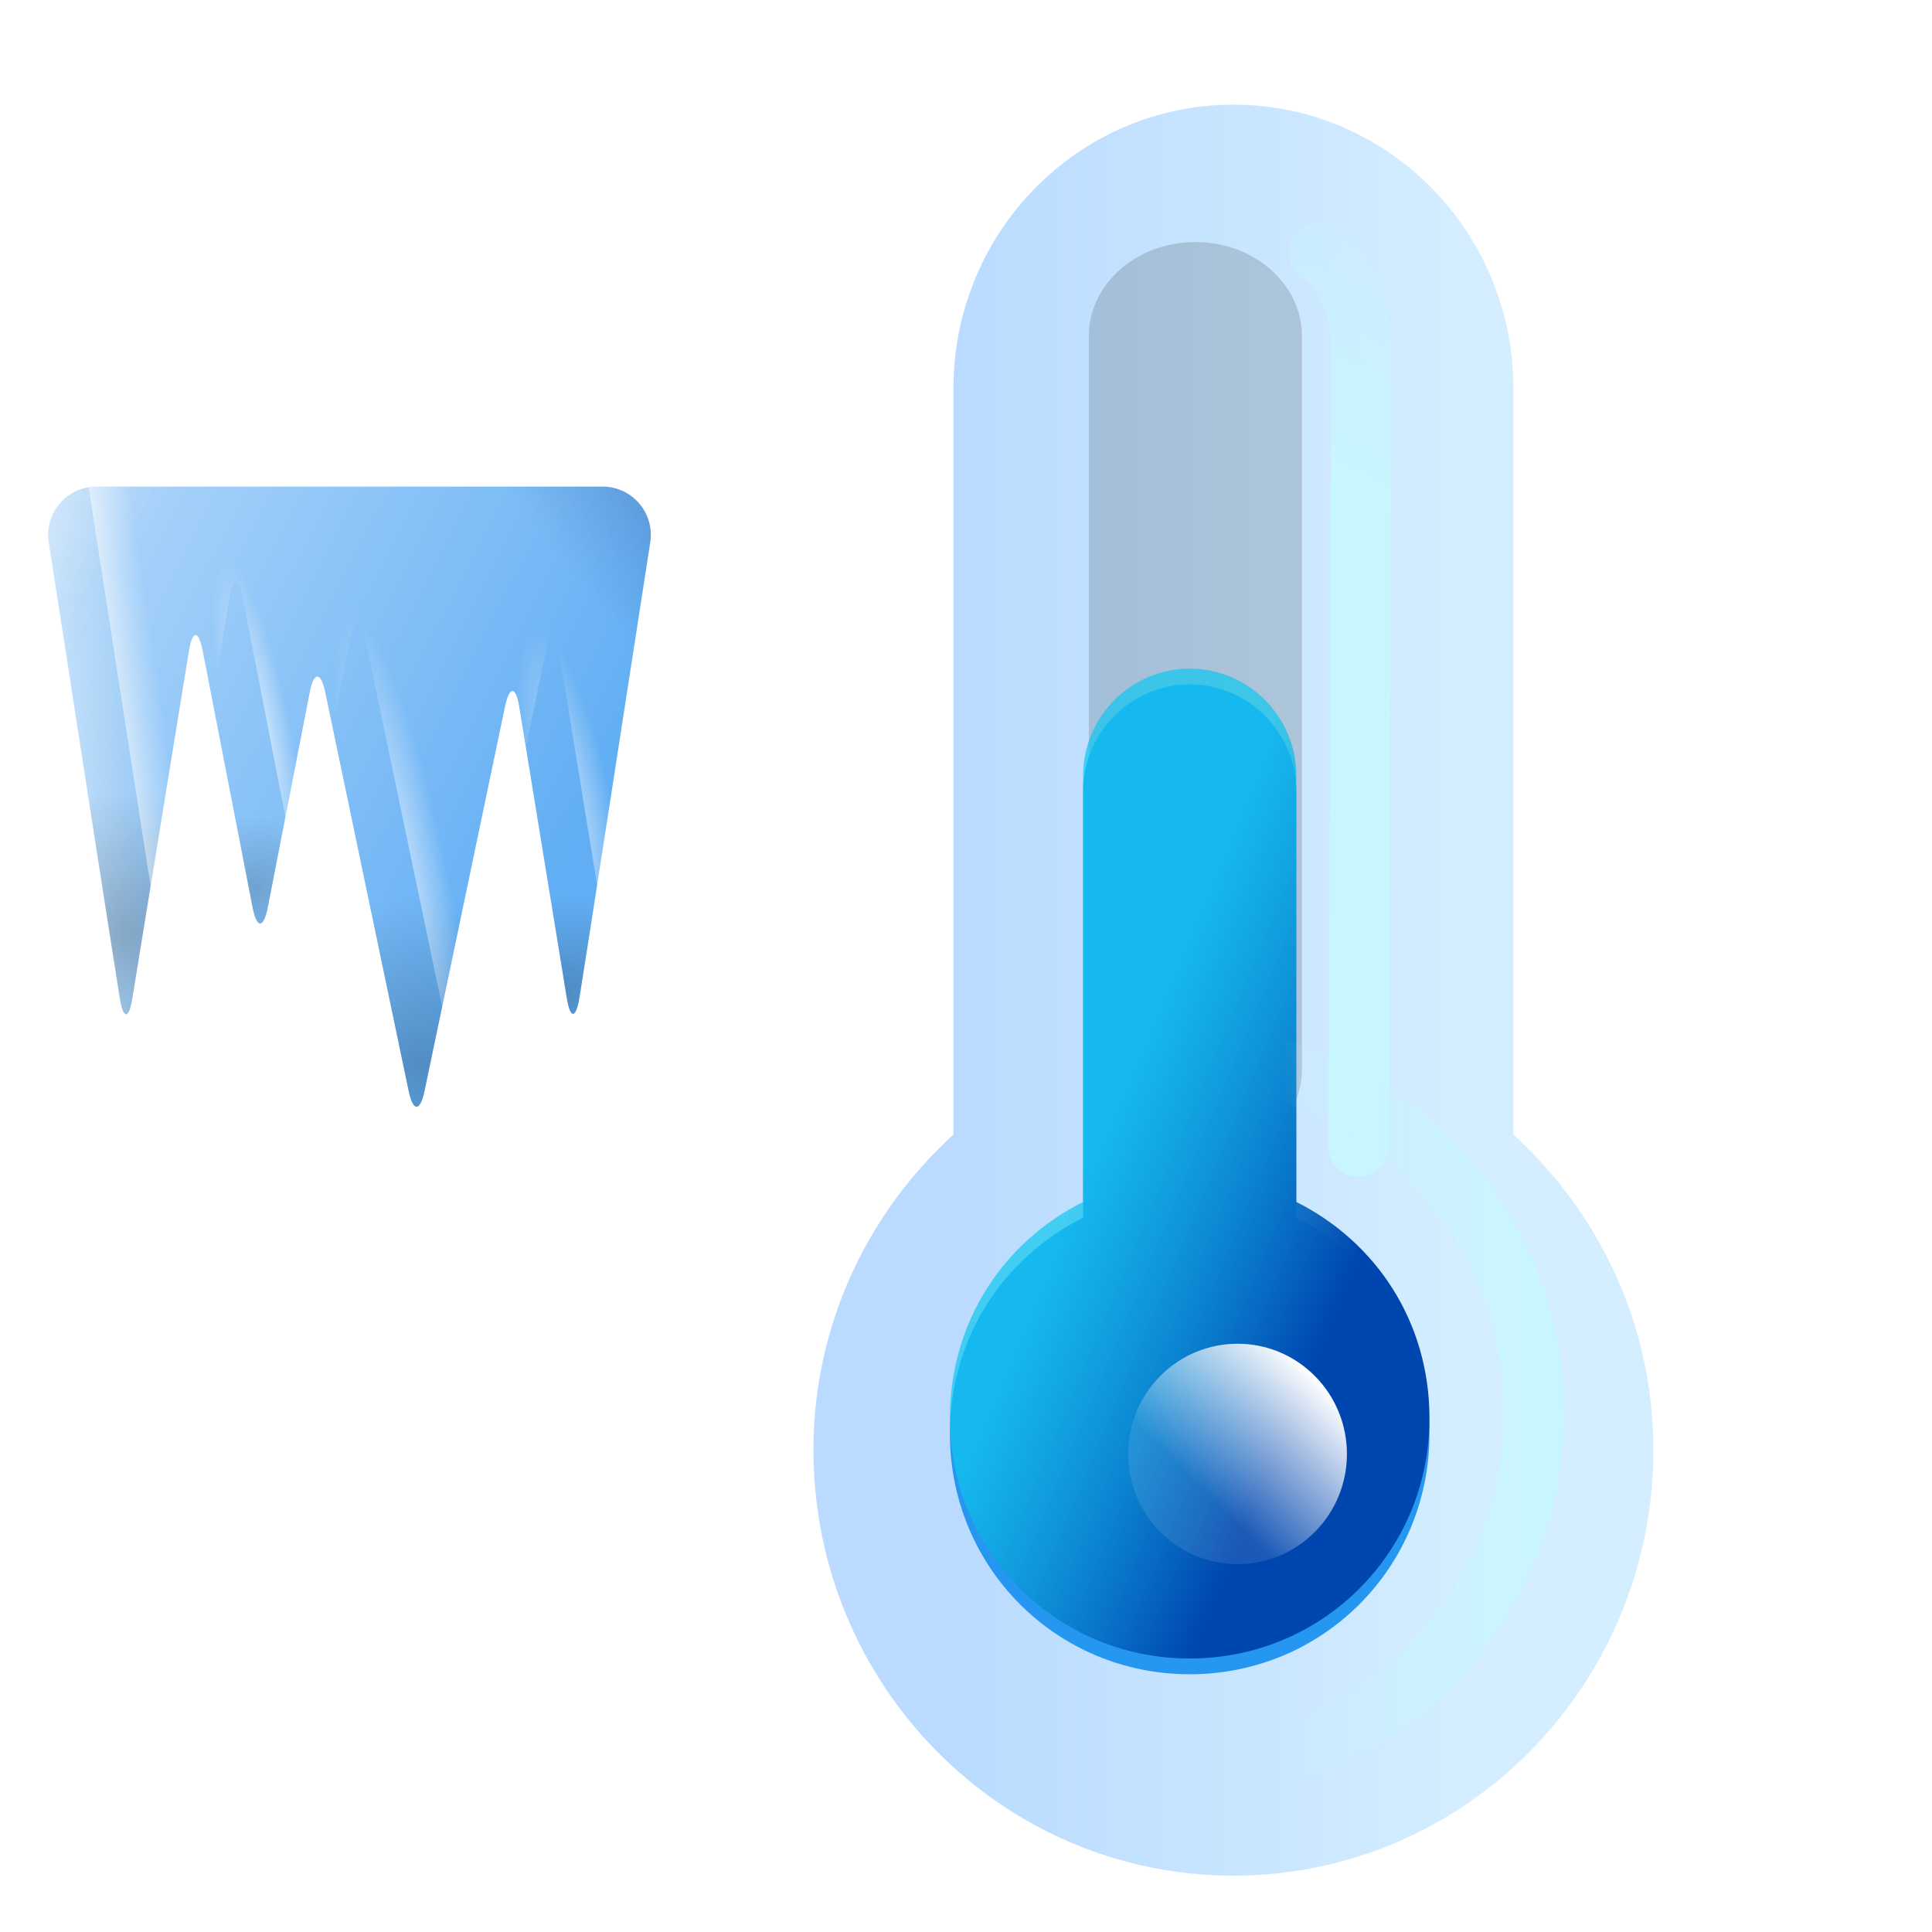
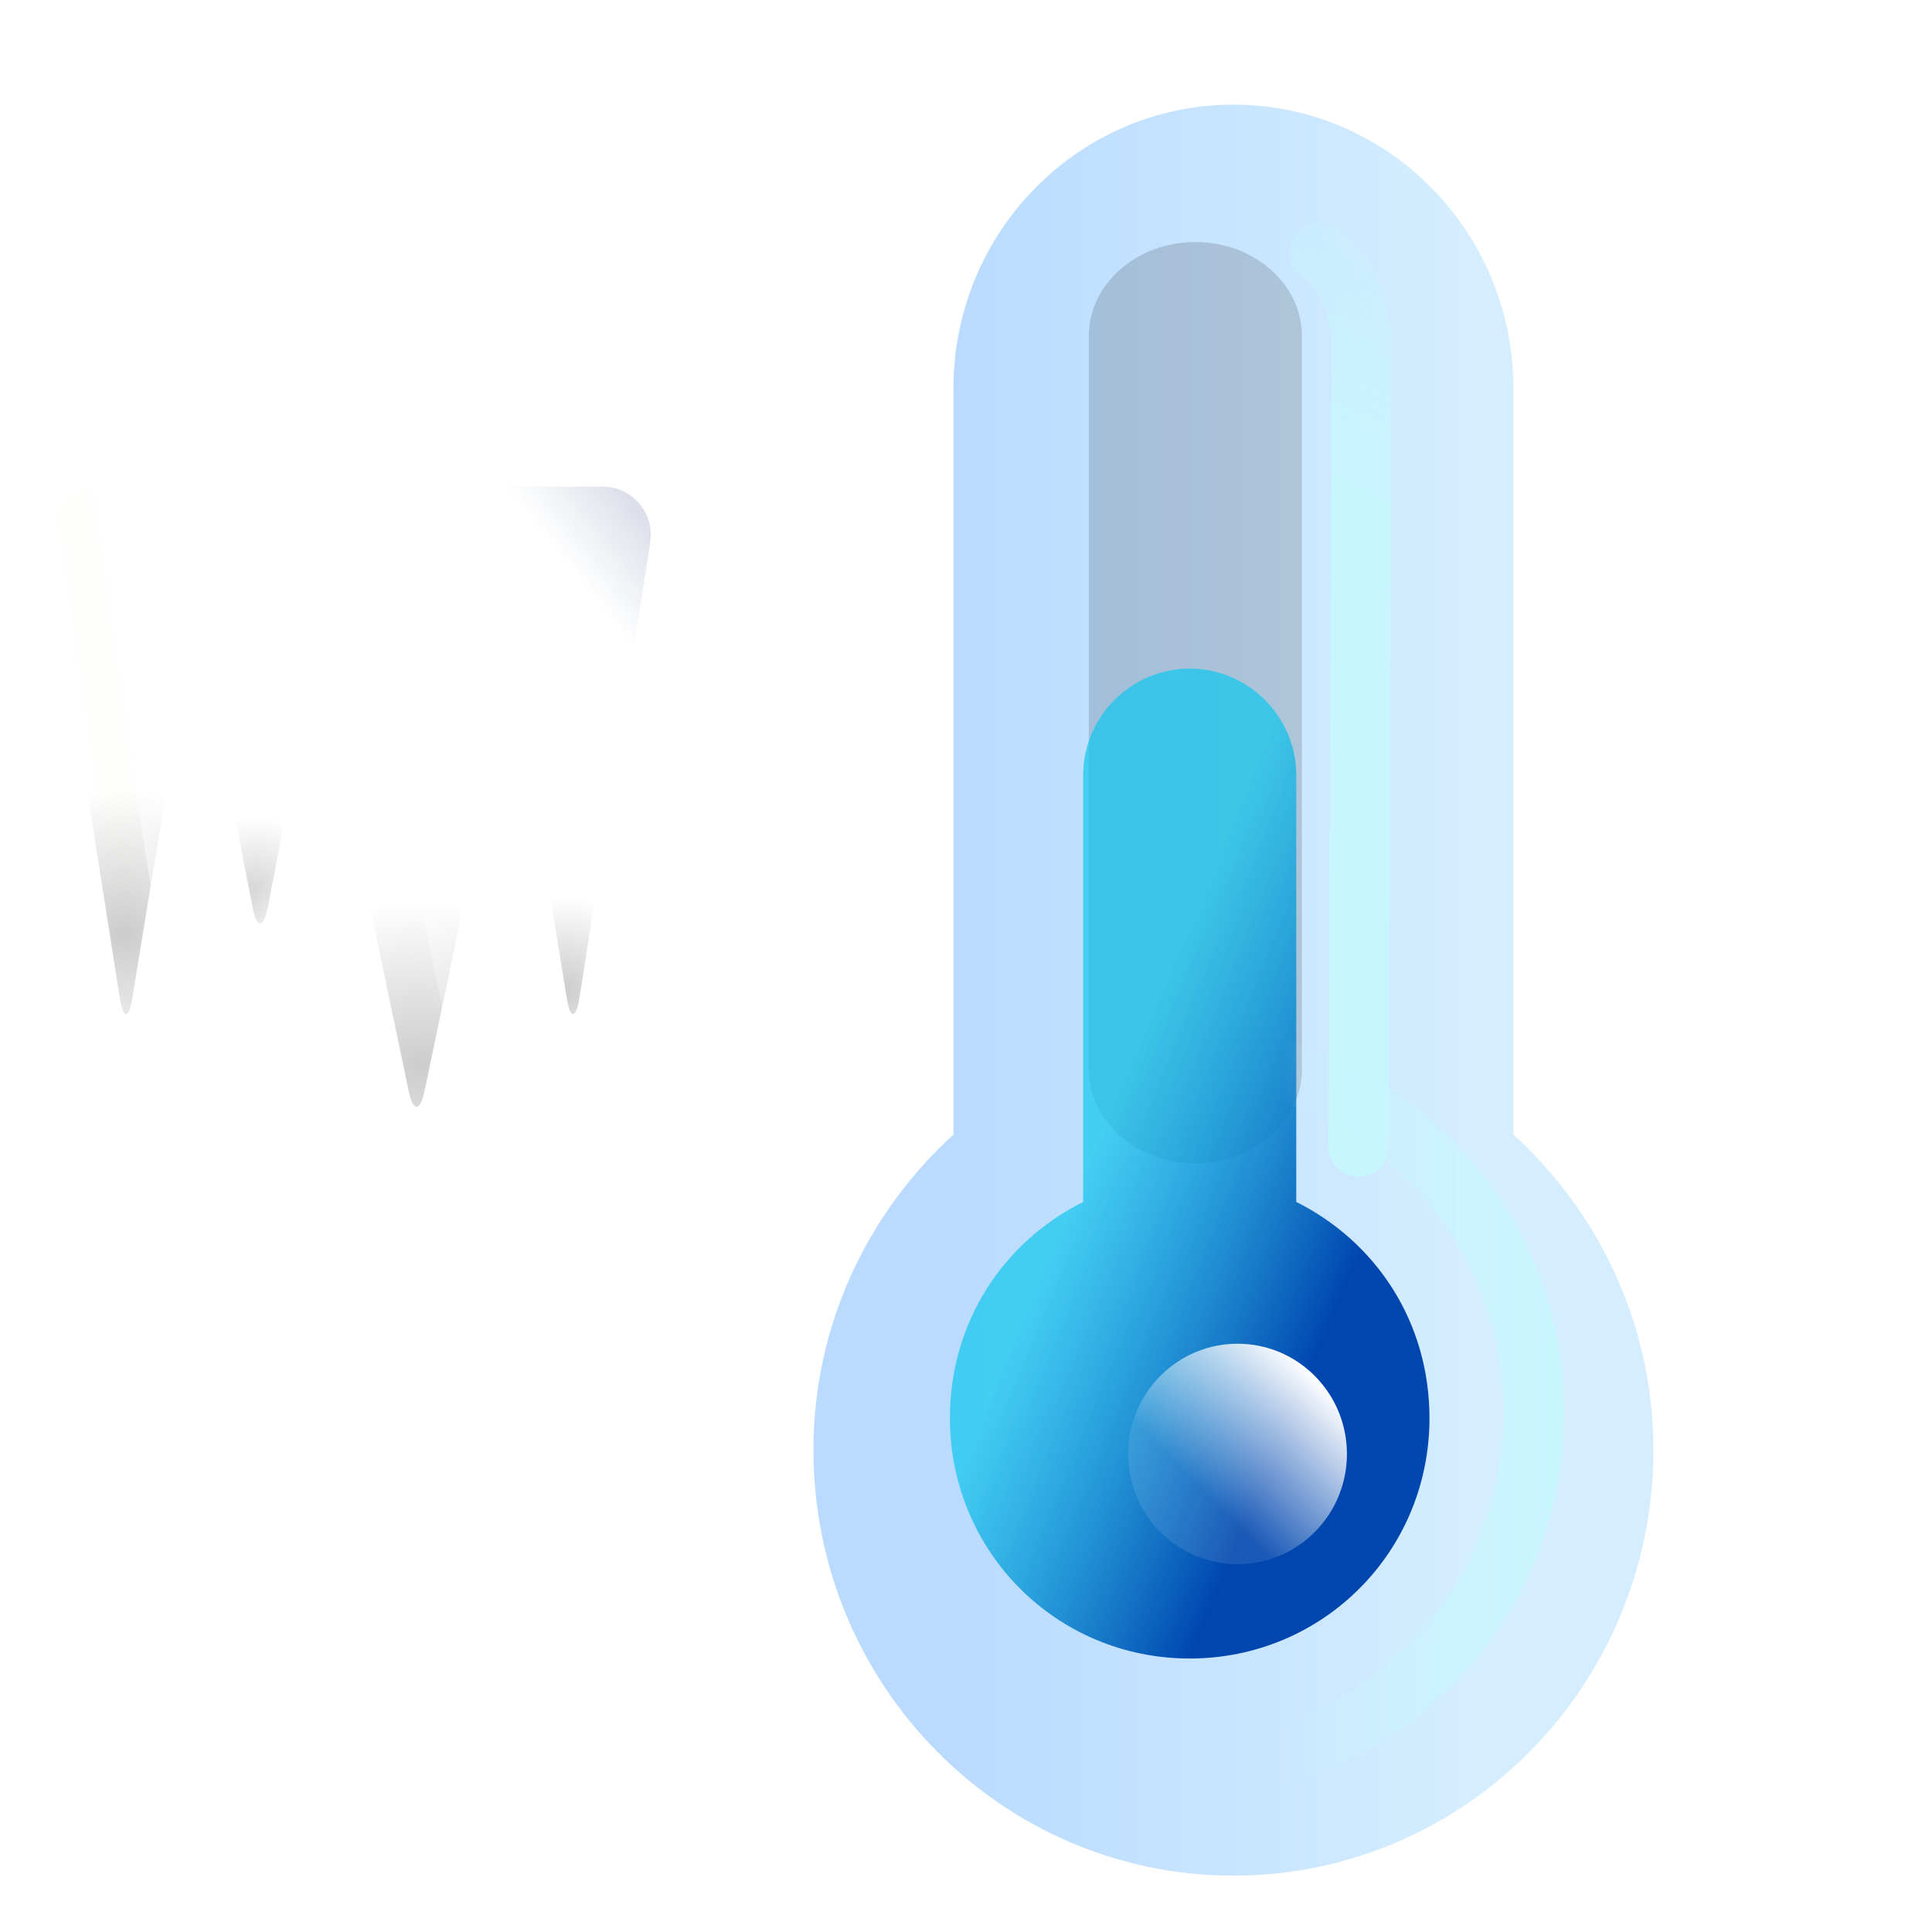
<svg xmlns="http://www.w3.org/2000/svg" width="72" height="72" viewBox="0 0 72 72" fill="none">
  <g filter="url(#filter0_i_221_5059)">
-     <path d="M25.733 18.257C25.901 17.166 25.058 16.184 23.954 16.184H5.098C3.994 16.184 3.15 17.167 3.319 18.258C4.029 22.843 5.692 33.57 5.966 35.253C6.095 36.047 6.303 36.047 6.432 35.253L8.54 22.315C8.669 21.521 8.899 21.514 9.056 22.315L10.913 31.872C11.071 32.666 11.322 32.666 11.479 31.872L13.042 23.859C13.193 23.065 13.458 23.065 13.623 23.859L16.727 38.701C16.892 39.495 17.158 39.495 17.323 38.701L20.319 24.388C20.484 23.601 20.721 23.609 20.85 24.388L22.621 35.239C22.75 36.033 22.958 36.033 23.094 35.239C23.368 33.554 25.025 22.839 25.733 18.257Z" fill="url(#paint0_linear_221_5059)" />
    <path d="M25.733 18.257C25.901 17.166 25.058 16.184 23.954 16.184H5.098C3.994 16.184 3.15 17.167 3.319 18.258C4.029 22.843 5.692 33.57 5.966 35.253C6.095 36.047 6.303 36.047 6.432 35.253L8.54 22.315C8.669 21.521 8.899 21.514 9.056 22.315L10.913 31.872C11.071 32.666 11.322 32.666 11.479 31.872L13.042 23.859C13.193 23.065 13.458 23.065 13.623 23.859L16.727 38.701C16.892 39.495 17.158 39.495 17.323 38.701L20.319 24.388C20.484 23.601 20.721 23.609 20.85 24.388L22.621 35.239C22.75 36.033 22.958 36.033 23.094 35.239C23.368 33.554 25.025 22.839 25.733 18.257Z" fill="url(#paint1_linear_221_5059)" fill-opacity="0.3" />
-     <path d="M25.733 18.257C25.901 17.166 25.058 16.184 23.954 16.184H5.098C3.994 16.184 3.15 17.167 3.319 18.258C4.029 22.843 5.692 33.57 5.966 35.253C6.095 36.047 6.303 36.047 6.432 35.253L8.54 22.315C8.669 21.521 8.899 21.514 9.056 22.315L10.913 31.872C11.071 32.666 11.322 32.666 11.479 31.872L13.042 23.859C13.193 23.065 13.458 23.065 13.623 23.859L16.727 38.701C16.892 39.495 17.158 39.495 17.323 38.701L20.319 24.388C20.484 23.601 20.721 23.609 20.85 24.388L22.621 35.239C22.75 36.033 22.958 36.033 23.094 35.239C23.368 33.554 25.025 22.839 25.733 18.257Z" fill="url(#paint2_radial_221_5059)" fill-opacity="0.2" />
    <path d="M25.733 18.257C25.901 17.166 25.058 16.184 23.954 16.184H5.098C3.994 16.184 3.15 17.167 3.319 18.258C4.029 22.843 5.692 33.57 5.966 35.253C6.095 36.047 6.303 36.047 6.432 35.253L8.54 22.315C8.669 21.521 8.899 21.514 9.056 22.315L10.913 31.872C11.071 32.666 11.322 32.666 11.479 31.872L13.042 23.859C13.193 23.065 13.458 23.065 13.623 23.859L16.727 38.701C16.892 39.495 17.158 39.495 17.323 38.701L20.319 24.388C20.484 23.601 20.721 23.609 20.85 24.388L22.621 35.239C22.75 36.033 22.958 36.033 23.094 35.239C23.368 33.554 25.025 22.839 25.733 18.257Z" fill="url(#paint3_radial_221_5059)" fill-opacity="0.2" />
    <path d="M25.733 18.257C25.901 17.166 25.058 16.184 23.954 16.184H5.098C3.994 16.184 3.15 17.167 3.319 18.258C4.029 22.843 5.692 33.57 5.966 35.253C6.095 36.047 6.303 36.047 6.432 35.253L8.54 22.315C8.669 21.521 8.899 21.514 9.056 22.315L10.913 31.872C11.071 32.666 11.322 32.666 11.479 31.872L13.042 23.859C13.193 23.065 13.458 23.065 13.623 23.859L16.727 38.701C16.892 39.495 17.158 39.495 17.323 38.701L20.319 24.388C20.484 23.601 20.721 23.609 20.85 24.388L22.621 35.239C22.75 36.033 22.958 36.033 23.094 35.239C23.368 33.554 25.025 22.839 25.733 18.257Z" fill="url(#paint4_radial_221_5059)" fill-opacity="0.2" />
    <path d="M25.733 18.257C25.901 17.166 25.058 16.184 23.954 16.184H5.098C3.994 16.184 3.15 17.167 3.319 18.258C4.029 22.843 5.692 33.57 5.966 35.253C6.095 36.047 6.303 36.047 6.432 35.253L8.54 22.315C8.669 21.521 8.899 21.514 9.056 22.315L10.913 31.872C11.071 32.666 11.322 32.666 11.479 31.872L13.042 23.859C13.193 23.065 13.458 23.065 13.623 23.859L16.727 38.701C16.892 39.495 17.158 39.495 17.323 38.701L20.319 24.388C20.484 23.601 20.721 23.609 20.85 24.388L22.621 35.239C22.75 36.033 22.958 36.033 23.094 35.239C23.368 33.554 25.025 22.839 25.733 18.257Z" fill="url(#paint5_radial_221_5059)" fill-opacity="0.15" />
    <path d="M25.733 18.257C25.901 17.166 25.058 16.184 23.954 16.184H5.098C3.994 16.184 3.15 17.167 3.319 18.258C4.029 22.843 5.692 33.57 5.966 35.253C6.095 36.047 6.303 36.047 6.432 35.253L8.54 22.315C8.669 21.521 8.899 21.514 9.056 22.315L10.913 31.872C11.071 32.666 11.322 32.666 11.479 31.872L13.042 23.859C13.193 23.065 13.458 23.065 13.623 23.859L16.727 38.701C16.892 39.495 17.158 39.495 17.323 38.701L20.319 24.388C20.484 23.601 20.721 23.609 20.85 24.388L22.621 35.239C22.75 36.033 22.958 36.033 23.094 35.239C23.368 33.554 25.025 22.839 25.733 18.257Z" fill="url(#paint6_radial_221_5059)" fill-opacity="0.2" />
    <path d="M25.733 18.257C25.901 17.166 25.058 16.184 23.954 16.184H5.098C3.994 16.184 3.15 17.167 3.319 18.258C4.029 22.843 5.692 33.57 5.966 35.253C6.095 36.047 6.303 36.047 6.432 35.253L8.54 22.315C8.669 21.521 8.899 21.514 9.056 22.315L10.913 31.872C11.071 32.666 11.322 32.666 11.479 31.872L13.042 23.859C13.193 23.065 13.458 23.065 13.623 23.859L16.727 38.701C16.892 39.495 17.158 39.495 17.323 38.701L20.319 24.388C20.484 23.601 20.721 23.609 20.85 24.388L22.621 35.239C22.75 36.033 22.958 36.033 23.094 35.239C23.368 33.554 25.025 22.839 25.733 18.257Z" fill="url(#paint7_linear_221_5059)" fill-opacity="0.2" />
  </g>
  <path d="M25.733 18.257C25.901 17.166 25.058 16.184 23.954 16.184H5.098C3.994 16.184 3.15 17.167 3.319 18.258C4.029 22.843 5.692 33.57 5.966 35.253C6.095 36.047 6.303 36.047 6.432 35.253L8.54 22.315C8.669 21.521 8.899 21.514 9.056 22.315L10.913 31.872C11.071 32.666 11.322 32.666 11.479 31.872L13.042 23.859C13.193 23.065 13.458 23.065 13.623 23.859L16.727 38.701C16.892 39.495 17.158 39.495 17.323 38.701L20.319 24.388C20.484 23.601 20.721 23.609 20.85 24.388L22.621 35.239C22.75 36.033 22.958 36.033 23.094 35.239C23.368 33.554 25.025 22.839 25.733 18.257Z" fill="url(#paint8_linear_221_5059)" fill-opacity="0.5" />
  <path d="M25.733 18.257C25.901 17.166 25.058 16.184 23.954 16.184H5.098C3.994 16.184 3.15 17.167 3.319 18.258C4.029 22.843 5.692 33.57 5.966 35.253C6.095 36.047 6.303 36.047 6.432 35.253L8.54 22.315C8.669 21.521 8.899 21.514 9.056 22.315L10.913 31.872C11.071 32.666 11.322 32.666 11.479 31.872L13.042 23.859C13.193 23.065 13.458 23.065 13.623 23.859L16.727 38.701C16.892 39.495 17.158 39.495 17.323 38.701L20.319 24.388C20.484 23.601 20.721 23.609 20.85 24.388L22.621 35.239C22.75 36.033 22.958 36.033 23.094 35.239C23.368 33.554 25.025 22.839 25.733 18.257Z" fill="url(#paint9_radial_221_5059)" fill-opacity="0.7" />
  <path d="M25.733 18.257C25.901 17.166 25.058 16.184 23.954 16.184H5.098C3.994 16.184 3.15 17.167 3.319 18.258C4.029 22.843 5.692 33.57 5.966 35.253C6.095 36.047 6.303 36.047 6.432 35.253L8.54 22.315C8.669 21.521 8.899 21.514 9.056 22.315L10.913 31.872C11.071 32.666 11.322 32.666 11.479 31.872L13.042 23.859C13.193 23.065 13.458 23.065 13.623 23.859L16.727 38.701C16.892 39.495 17.158 39.495 17.323 38.701L20.319 24.388C20.484 23.601 20.721 23.609 20.85 24.388L22.621 35.239C22.75 36.033 22.958 36.033 23.094 35.239C23.368 33.554 25.025 22.839 25.733 18.257Z" fill="url(#paint10_radial_221_5059)" fill-opacity="0.6" />
  <path d="M25.733 18.257C25.901 17.166 25.058 16.184 23.954 16.184H5.098C3.994 16.184 3.15 17.167 3.319 18.258C4.029 22.843 5.692 33.57 5.966 35.253C6.095 36.047 6.303 36.047 6.432 35.253L8.54 22.315C8.669 21.521 8.899 21.514 9.056 22.315L10.913 31.872C11.071 32.666 11.322 32.666 11.479 31.872L13.042 23.859C13.193 23.065 13.458 23.065 13.623 23.859L16.727 38.701C16.892 39.495 17.158 39.495 17.323 38.701L20.319 24.388C20.484 23.601 20.721 23.609 20.85 24.388L22.621 35.239C22.75 36.033 22.958 36.033 23.094 35.239C23.368 33.554 25.025 22.839 25.733 18.257Z" fill="url(#paint11_radial_221_5059)" fill-opacity="0.6" />
  <g filter="url(#filter1_dd_221_5059)">
    <path d="M54.9 13.578C54.9 7.735 50.228 3 44.466 3C38.704 3 34.032 7.735 34.032 13.578V41.381C30.851 44.289 28.815 48.453 28.815 53.132C28.815 61.899 35.826 69 44.466 69C53.109 69 60.117 61.899 60.117 53.132C60.117 48.453 58.081 44.289 54.9 41.381V13.578Z" fill="url(#paint12_linear_221_5059)" />
  </g>
  <g filter="url(#filter2_f_221_5059)">
    <path fill-rule="evenodd" clip-rule="evenodd" d="M48.648 10.419C48.648 10.419 48.648 10.419 48.648 10.419C48.1 10.13 47.888 9.448 48.175 8.895C48.461 8.343 49.138 8.129 49.687 8.418C50.64 8.92 51.854 10.464 51.854 13.076C51.854 15.345 51.783 33.797 51.747 42.735C51.745 43.359 51.241 43.862 50.622 43.86C50.003 43.857 49.503 43.35 49.506 42.726C49.541 33.783 49.613 15.339 49.613 13.076C49.613 12.123 49.395 11.466 49.165 11.046C49.048 10.833 48.927 10.677 48.826 10.572C48.776 10.519 48.732 10.481 48.699 10.455C48.668 10.431 48.651 10.421 48.648 10.419Z" fill="url(#paint13_linear_221_5059)" />
  </g>
  <path fill-rule="evenodd" clip-rule="evenodd" d="M44.548 9.02C46.741 9.02 48.519 10.588 48.519 12.522V39.849C48.519 41.783 46.741 43.351 44.548 43.351C42.355 43.351 40.577 41.783 40.577 39.849V12.522C40.577 10.588 42.355 9.02 44.548 9.02Z" fill="black" fill-opacity="0.15" />
  <g filter="url(#filter3_d_221_5059)">
-     <path d="M48.308 44.779C48.308 38.874 48.308 34.789 48.308 28.884C48.308 26.695 46.521 24.904 44.337 24.904C42.153 24.904 40.365 26.695 40.365 28.884C40.365 34.789 40.365 38.874 40.365 44.779C37.387 46.271 35.401 49.257 35.401 52.839C35.401 57.815 39.373 61.795 44.337 61.795C49.301 61.795 53.272 57.815 53.272 52.839C53.272 49.257 51.286 46.271 48.308 44.779Z" fill="url(#paint14_linear_221_5059)" />
-   </g>
+     </g>
  <path d="M48.308 44.792C48.308 38.887 48.308 34.802 48.308 28.898C48.308 26.708 46.521 24.917 44.337 24.917C42.153 24.917 40.365 26.708 40.365 28.898C40.365 34.802 40.365 38.887 40.365 44.792C37.387 46.284 35.401 49.27 35.401 52.852C35.401 57.828 39.373 61.808 44.337 61.808C49.301 61.808 53.272 57.828 53.272 52.852C53.272 49.27 51.286 46.284 48.308 44.792Z" fill="url(#paint15_linear_221_5059)" />
  <path d="M43.238 57.089C44.83 58.693 47.411 58.693 49.002 57.089C50.594 55.485 50.594 52.884 49.002 51.28C47.411 49.676 44.83 49.676 43.238 51.28C41.646 52.884 41.646 55.485 43.238 57.089Z" fill="url(#paint16_linear_221_5059)" />
  <g filter="url(#filter4_f_221_5059)">
    <path fill-rule="evenodd" clip-rule="evenodd" d="M42.823 39.329C42.823 38.708 43.326 38.204 43.948 38.204C51.875 38.204 58.286 44.678 58.286 52.645C58.286 60.612 51.875 67.086 43.948 67.086C43.326 67.086 42.823 66.582 42.823 65.961C42.823 65.34 43.326 64.836 43.948 64.836C50.616 64.836 56.036 59.386 56.036 52.645C56.036 45.904 50.616 40.454 43.948 40.454C43.326 40.454 42.823 39.951 42.823 39.329Z" fill="url(#paint17_linear_221_5059)" />
  </g>
  <defs>
    <filter id="filter0_i_221_5059" x="1.797" y="16.184" width="23.957" height="25.063" filterUnits="userSpaceOnUse" color-interpolation-filters="sRGB">
      <feFlood flood-opacity="0" result="BackgroundImageFix" />
      <feBlend mode="normal" in="SourceGraphic" in2="BackgroundImageFix" result="shape" />
      <feColorMatrix in="SourceAlpha" type="matrix" values="0 0 0 0 0 0 0 0 0 0 0 0 0 0 0 0 0 0 127 0" result="hardAlpha" />
      <feOffset dx="-1.5" dy="1.95" />
      <feGaussianBlur stdDeviation="1.05" />
      <feComposite in2="hardAlpha" operator="arithmetic" k2="-1" k3="1" />
      <feColorMatrix type="matrix" values="0 0 0 0 0.045 0 0 0 0 0.278 0 0 0 0 0.629 0 0 0 0.3 0" />
      <feBlend mode="normal" in2="shape" result="effect1_innerShadow_221_5059" />
    </filter>
    <filter id="filter1_dd_221_5059" x="27.315" y="1.5" width="35.802" height="69.9" filterUnits="userSpaceOnUse" color-interpolation-filters="sRGB">
      <feFlood flood-opacity="0" result="BackgroundImageFix" />
      <feColorMatrix in="SourceAlpha" type="matrix" values="0 0 0 0 0 0 0 0 0 0 0 0 0 0 0 0 0 0 127 0" result="hardAlpha" />
      <feOffset />
      <feGaussianBlur stdDeviation="0.75" />
      <feColorMatrix type="matrix" values="0 0 0 0 0 0 0 0 0 0 0 0 0 0 0 0 0 0 0.2 0" />
      <feBlend mode="normal" in2="BackgroundImageFix" result="effect1_dropShadow_221_5059" />
      <feColorMatrix in="SourceAlpha" type="matrix" values="0 0 0 0 0 0 0 0 0 0 0 0 0 0 0 0 0 0 127 0" result="hardAlpha" />
      <feOffset dx="1.5" dy="0.9" />
      <feGaussianBlur stdDeviation="0.75" />
      <feColorMatrix type="matrix" values="0 0 0 0 0 0 0 0 0 0 0 0 0 0 0 0 0 0 0.15 0" />
      <feBlend mode="normal" in2="effect1_dropShadow_221_5059" result="effect2_dropShadow_221_5059" />
      <feBlend mode="normal" in="SourceGraphic" in2="effect2_dropShadow_221_5059" result="shape" />
    </filter>
    <filter id="filter2_f_221_5059" x="45.797" y="6.039" width="8.307" height="40.071" filterUnits="userSpaceOnUse" color-interpolation-filters="sRGB">
      <feFlood flood-opacity="0" result="BackgroundImageFix" />
      <feBlend mode="normal" in="SourceGraphic" in2="BackgroundImageFix" result="shape" />
      <feGaussianBlur stdDeviation="1.125" result="effect1_foregroundBlur_221_5059" />
    </filter>
    <filter id="filter3_d_221_5059" x="34.801" y="24.904" width="19.071" height="38.091" filterUnits="userSpaceOnUse" color-interpolation-filters="sRGB">
      <feFlood flood-opacity="0" result="BackgroundImageFix" />
      <feColorMatrix in="SourceAlpha" type="matrix" values="0 0 0 0 0 0 0 0 0 0 0 0 0 0 0 0 0 0 127 0" result="hardAlpha" />
      <feOffset dy="0.6" />
      <feGaussianBlur stdDeviation="0.3" />
      <feComposite in2="hardAlpha" operator="out" />
      <feColorMatrix type="matrix" values="0 0 0 0 0.014 0 0 0 0 0.475 0 0 0 0 0.838 0 0 0 1 0" />
      <feBlend mode="normal" in2="BackgroundImageFix" result="effect1_dropShadow_221_5059" />
      <feBlend mode="normal" in="SourceGraphic" in2="effect1_dropShadow_221_5059" result="shape" />
    </filter>
    <filter id="filter4_f_221_5059" x="40.573" y="35.954" width="19.964" height="33.382" filterUnits="userSpaceOnUse" color-interpolation-filters="sRGB">
      <feFlood flood-opacity="0" result="BackgroundImageFix" />
      <feBlend mode="normal" in="SourceGraphic" in2="BackgroundImageFix" result="shape" />
      <feGaussianBlur stdDeviation="1.125" result="effect1_foregroundBlur_221_5059" />
    </filter>
    <linearGradient id="paint0_linear_221_5059" x1="-22.769" y1="19.68" x2="17.447" y2="40.287" gradientUnits="userSpaceOnUse">
      <stop stop-color="#FEFEFF" />
      <stop offset="1" stop-color="#61AEF4" />
    </linearGradient>
    <linearGradient id="paint1_linear_221_5059" x1="3.917" y1="23.27" x2="8.979" y2="22.551" gradientUnits="userSpaceOnUse">
      <stop stop-color="white" />
      <stop offset="0.527" stop-color="#FFF9E9" stop-opacity="0" />
    </linearGradient>
    <radialGradient id="paint2_radial_221_5059" cx="0" cy="0" r="1" gradientUnits="userSpaceOnUse" gradientTransform="translate(3.548 16.182) rotate(40.178) scale(3.811 5.623)">
      <stop stop-color="white" />
      <stop offset="1" stop-color="white" stop-opacity="0" />
    </radialGradient>
    <radialGradient id="paint3_radial_221_5059" cx="0" cy="0" r="1" gradientUnits="userSpaceOnUse" gradientTransform="translate(22.566 34.943) rotate(90) scale(3.475 3.445)">
      <stop />
      <stop offset="1" stop-opacity="0" />
    </radialGradient>
    <radialGradient id="paint4_radial_221_5059" cx="0" cy="0" r="1" gradientUnits="userSpaceOnUse" gradientTransform="translate(17.105 37.724) rotate(95.053) scale(6.129 6.076)">
      <stop />
      <stop offset="1" stop-opacity="0" />
    </radialGradient>
    <radialGradient id="paint5_radial_221_5059" cx="0" cy="0" r="1" gradientUnits="userSpaceOnUse" gradientTransform="translate(11.06 31.102) rotate(87.582) scale(2.622 2.599)">
      <stop />
      <stop offset="1" stop-opacity="0" />
    </radialGradient>
    <radialGradient id="paint6_radial_221_5059" cx="0" cy="0" r="1" gradientUnits="userSpaceOnUse" gradientTransform="translate(6.122 32.842) rotate(90) scale(5.377 5.33)">
      <stop />
      <stop offset="1" stop-opacity="0" />
    </radialGradient>
    <linearGradient id="paint7_linear_221_5059" x1="27.195" y1="16.943" x2="23.339" y2="19.981" gradientUnits="userSpaceOnUse">
      <stop stop-color="#001753" />
      <stop offset="1" stop-color="#031F68" stop-opacity="0" />
    </linearGradient>
    <linearGradient id="paint8_linear_221_5059" x1="4.462" y1="26.27" x2="6.027" y2="26.035" gradientUnits="userSpaceOnUse">
      <stop stop-color="white" />
      <stop offset="1" stop-color="white" stop-opacity="0" />
    </linearGradient>
    <radialGradient id="paint9_radial_221_5059" cx="0" cy="0" r="1" gradientUnits="userSpaceOnUse" gradientTransform="translate(9.693 27.74) rotate(-10.625) scale(1.247 6.944)">
      <stop stop-color="white" />
      <stop offset="1" stop-color="white" stop-opacity="0" />
    </radialGradient>
    <radialGradient id="paint10_radial_221_5059" cx="0" cy="0" r="1" gradientUnits="userSpaceOnUse" gradientTransform="translate(14.947 32.312) rotate(-11.707) scale(1.679 9.715)">
      <stop stop-color="white" />
      <stop offset="1" stop-color="white" stop-opacity="0" />
    </radialGradient>
    <radialGradient id="paint11_radial_221_5059" cx="0" cy="0" r="1" gradientUnits="userSpaceOnUse" gradientTransform="translate(21.287 30.417) rotate(-10.765) scale(1.649 7.382)">
      <stop stop-color="white" />
      <stop offset="0.964" stop-color="white" stop-opacity="0" />
    </radialGradient>
    <linearGradient id="paint12_linear_221_5059" x1="34.037" y1="40.993" x2="53.857" y2="40.993" gradientUnits="userSpaceOnUse">
      <stop stop-color="#BADBFF" />
      <stop offset="1" stop-color="#D5EEFF" />
    </linearGradient>
    <linearGradient id="paint13_linear_221_5059" x1="49.203" y1="5.438" x2="33.137" y2="34.508" gradientUnits="userSpaceOnUse">
      <stop stop-color="#C8F6FF" stop-opacity="0" />
      <stop offset="0.322" stop-color="#C8F6FF" />
    </linearGradient>
    <linearGradient id="paint14_linear_221_5059" x1="30.934" y1="59.514" x2="48.644" y2="56.306" gradientUnits="userSpaceOnUse">
      <stop offset="0.052" stop-color="#2697F0" />
      <stop offset="0.385" stop-color="#2697F0" />
      <stop offset="0.922" stop-color="#2697F0" />
    </linearGradient>
    <linearGradient id="paint15_linear_221_5059" x1="31.06" y1="48.154" x2="47.207" y2="54.939" gradientUnits="userSpaceOnUse">
      <stop offset="0.396" stop-color="#10C6EE" stop-opacity="0.71" />
      <stop offset="1" stop-color="#0046AF" />
    </linearGradient>
    <linearGradient id="paint16_linear_221_5059" x1="47.976" y1="50.246" x2="42.167" y2="56.01" gradientUnits="userSpaceOnUse">
      <stop stop-color="white" />
      <stop offset="0.733" stop-color="white" stop-opacity="0.1" />
    </linearGradient>
    <linearGradient id="paint17_linear_221_5059" x1="47.777" y1="50.81" x2="58.043" y2="50.807" gradientUnits="userSpaceOnUse">
      <stop stop-color="#C8F6FF" stop-opacity="0" />
      <stop offset="0.99" stop-color="#C8F6FF" />
    </linearGradient>
  </defs>
</svg>